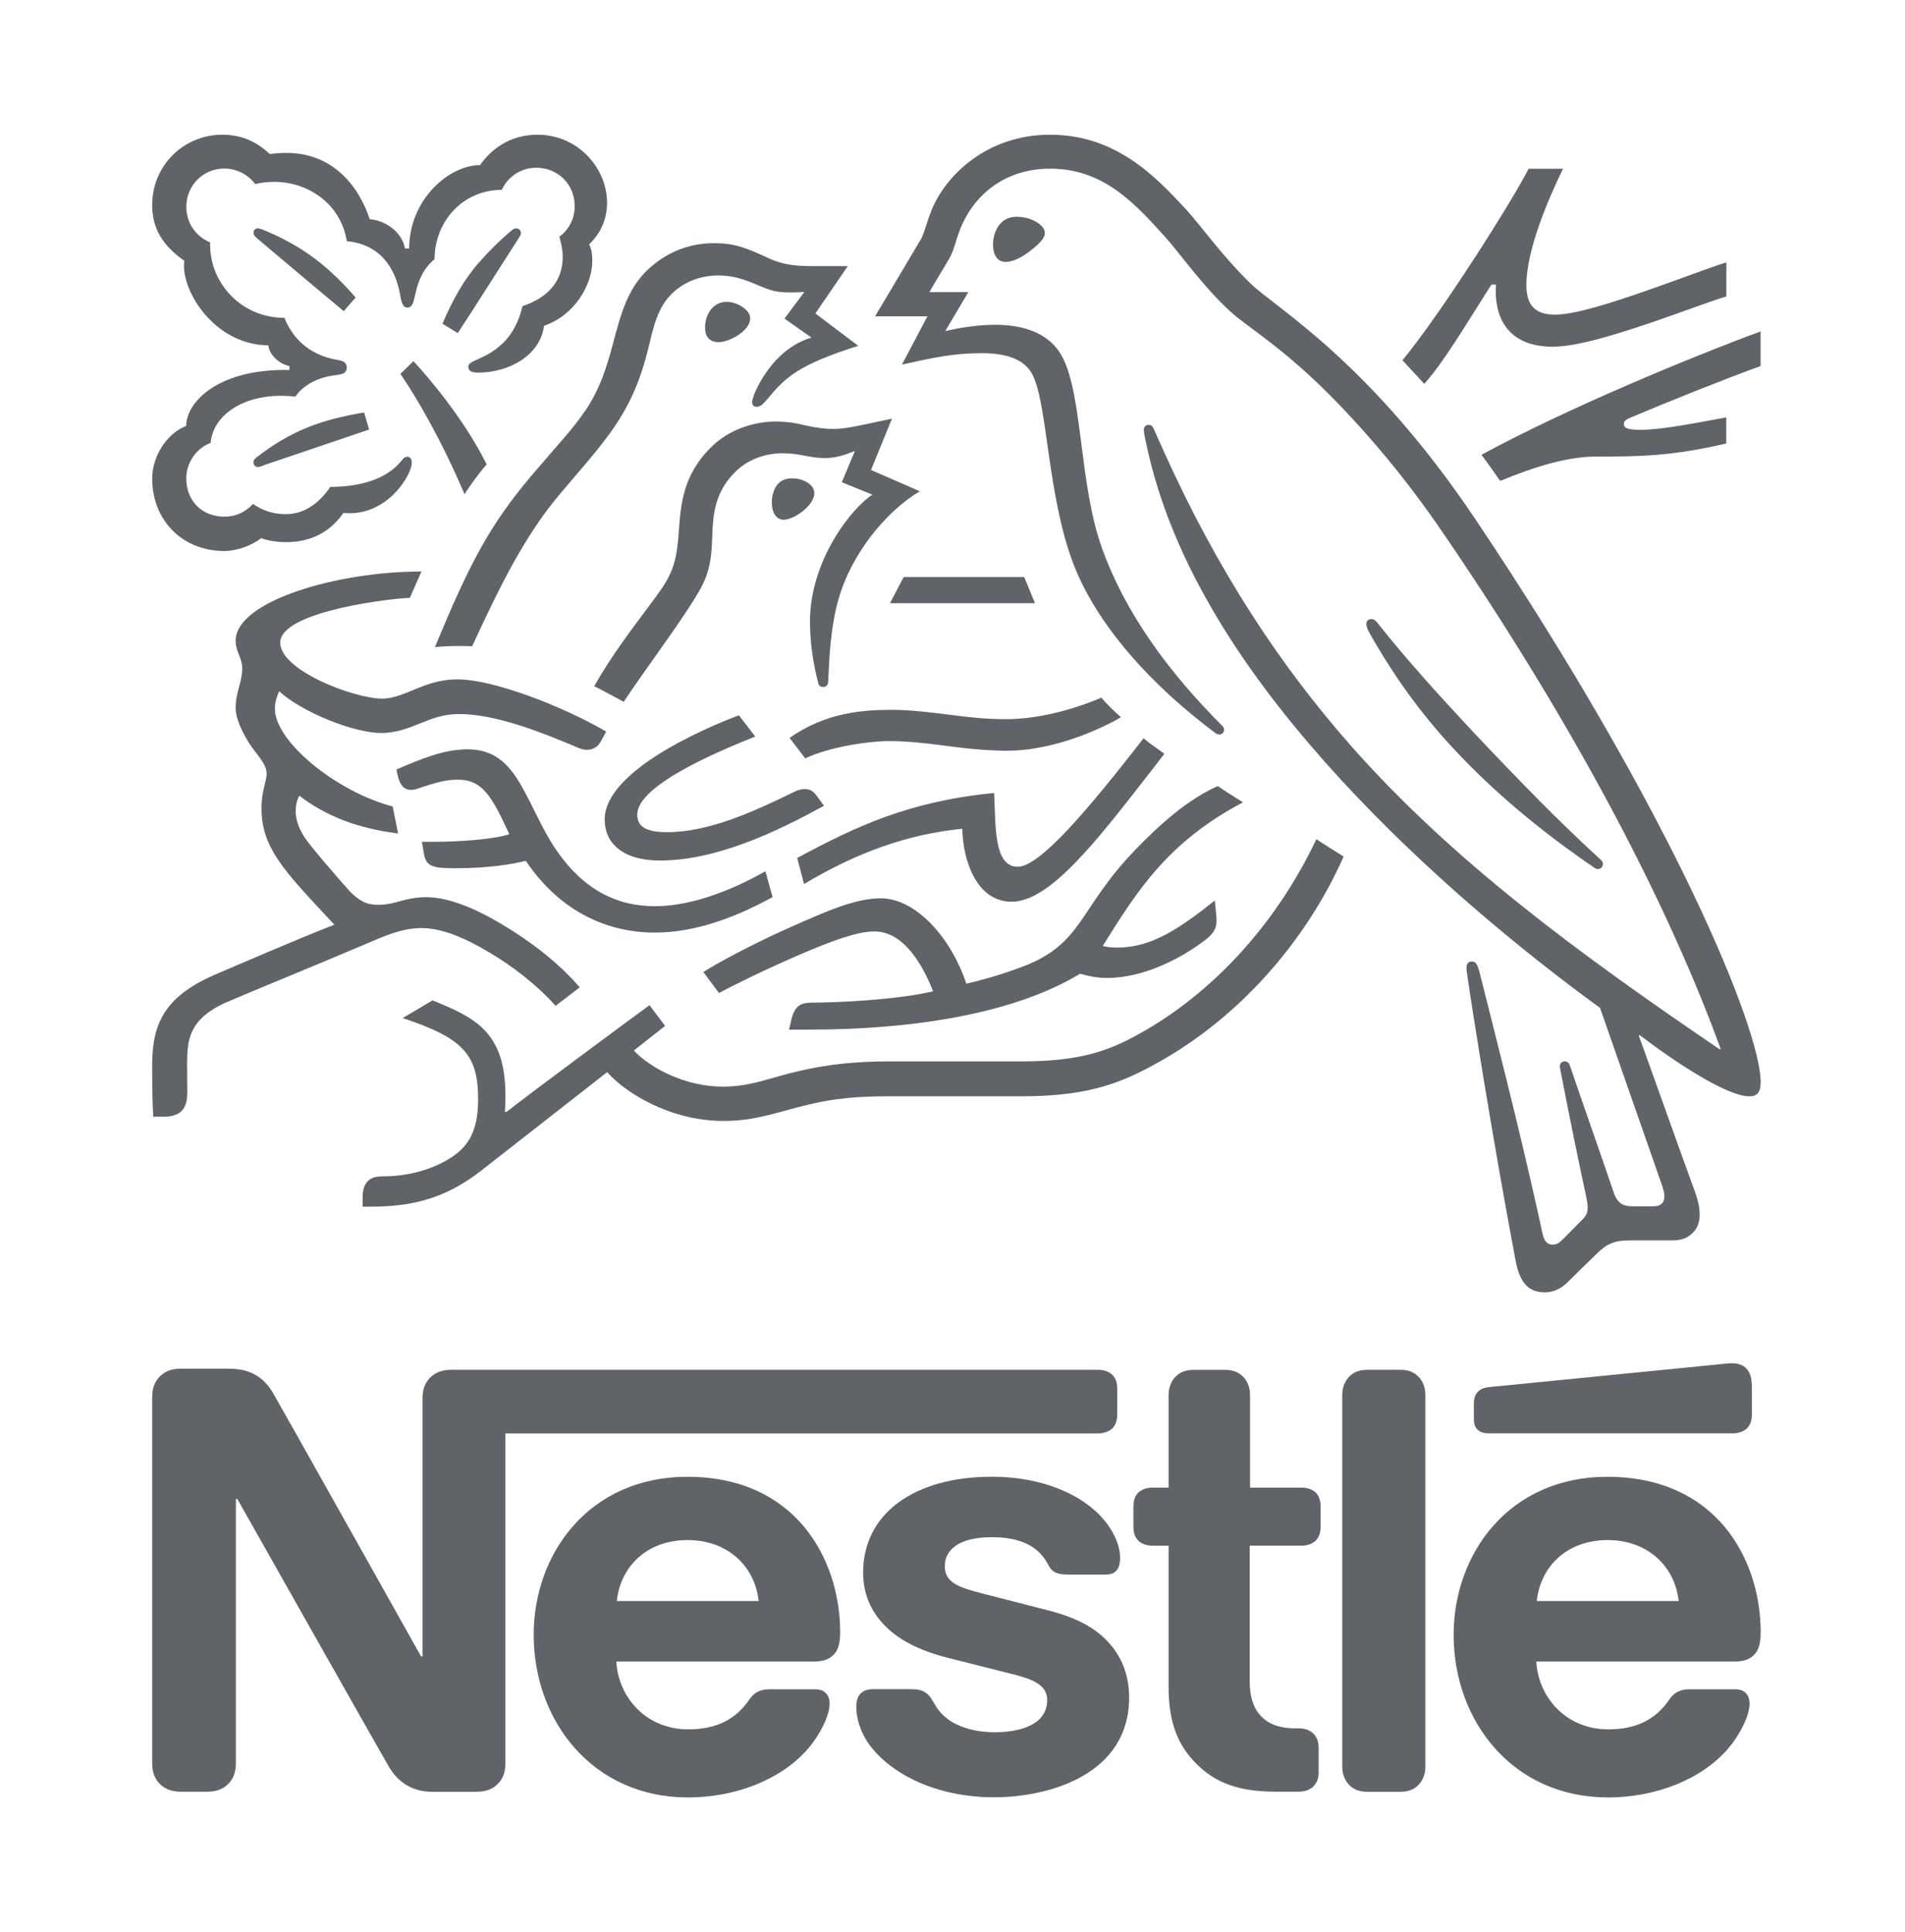
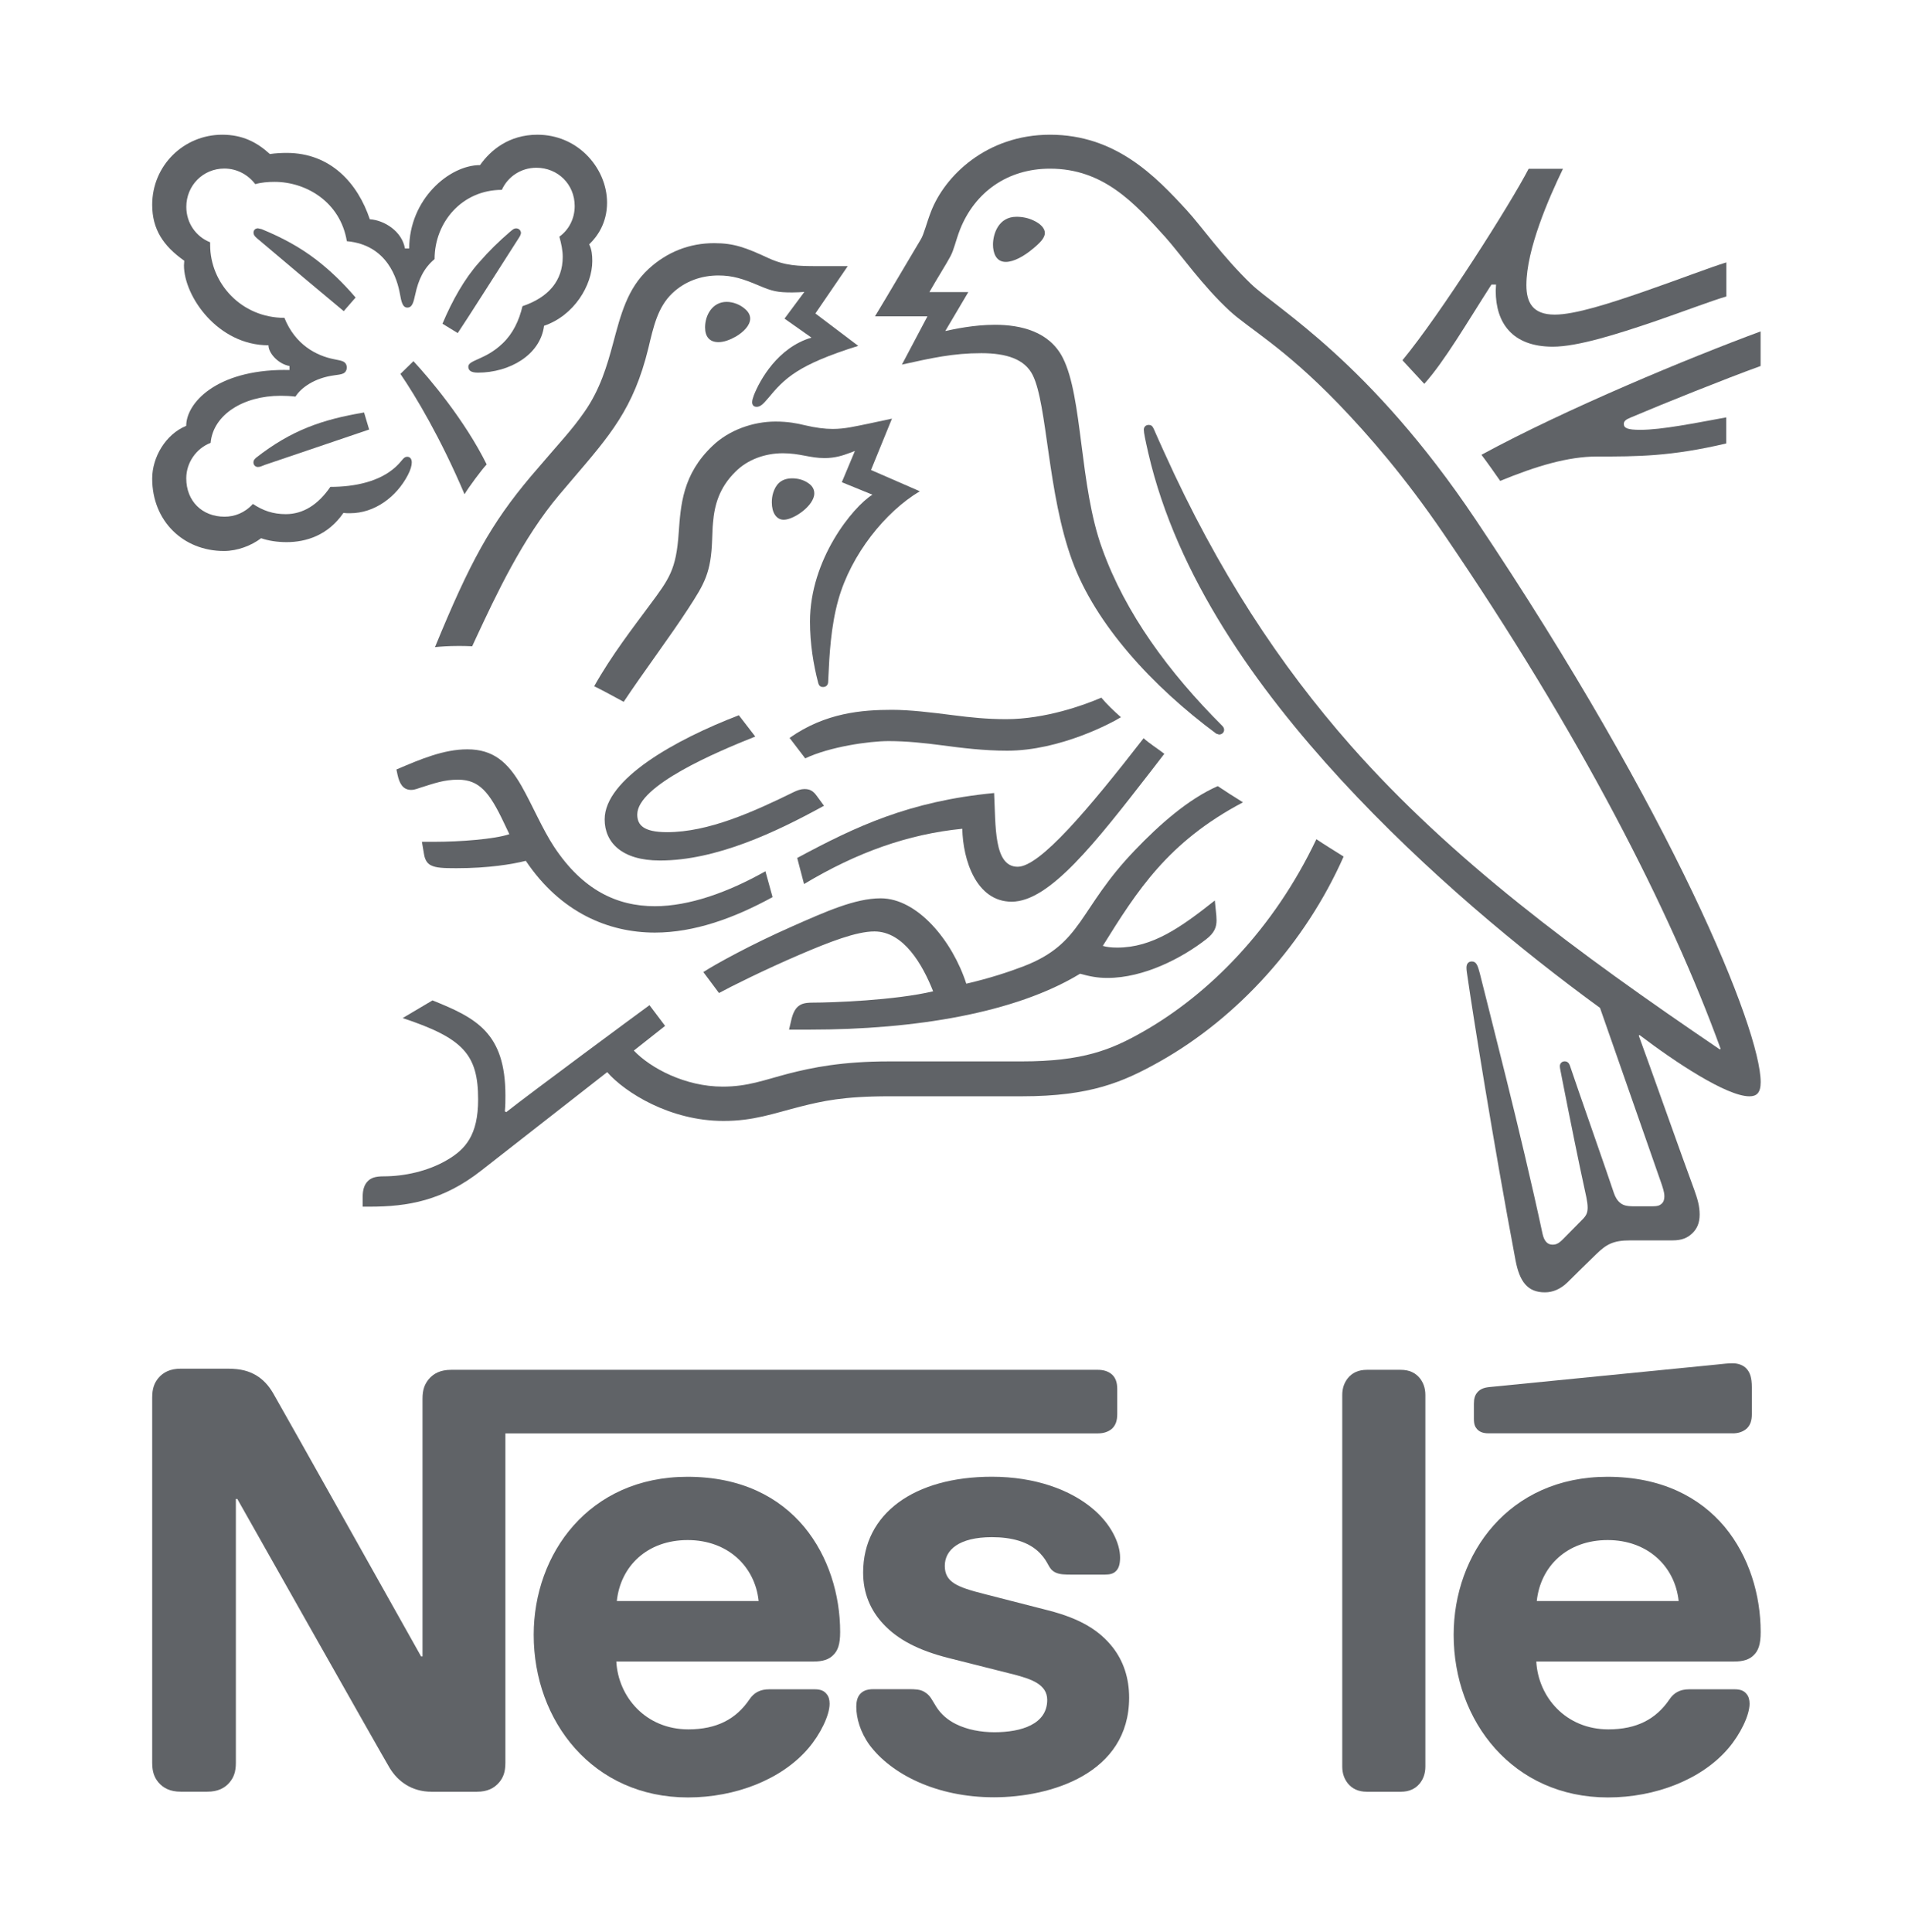
<svg xmlns="http://www.w3.org/2000/svg" width="71" height="72" viewBox="0 0 71 72" fill="none">
  <path d="M42.295 31.686C40.18 33.887 40.371 35.155 38.141 36.011C37.581 36.223 36.893 36.453 36.014 36.656C35.498 35.06 34.198 33.475 32.823 33.475C31.871 33.475 30.77 33.971 29.502 34.532C28.013 35.187 26.649 35.938 26.214 36.223L26.797 37.004C27.241 36.761 28.52 36.126 29.799 35.577C30.91 35.101 31.914 34.709 32.589 34.709C33.679 34.709 34.387 35.948 34.778 36.94C33.351 37.279 31.004 37.362 30.296 37.362C29.968 37.362 29.85 37.416 29.736 37.512C29.629 37.607 29.545 37.774 29.492 38.008L29.408 38.368H30.169C34.121 38.368 37.856 37.744 40.255 36.285C40.594 36.379 40.89 36.442 41.27 36.442C42.644 36.442 44.063 35.693 44.949 35.005C45.268 34.762 45.341 34.541 45.341 34.297C45.341 34.181 45.33 34.075 45.318 33.968L45.277 33.556C44.009 34.56 42.953 35.311 41.641 35.311C41.409 35.311 41.239 35.29 41.102 35.247C42.381 33.196 43.524 31.377 46.326 29.898C46.03 29.718 45.607 29.442 45.386 29.294C44.294 29.772 43.215 30.724 42.295 31.686Z" fill="#606367" />
  <path d="M37.929 32.299C37.03 32.299 37.114 30.765 37.051 29.551C33.88 29.856 31.892 30.799 29.712 31.971L29.967 32.943C31.943 31.759 33.846 31.083 35.865 30.883C35.888 32.044 36.384 33.601 37.706 33.601C39.123 33.601 40.844 31.379 42.865 28.777L43.395 28.09C43.12 27.878 42.814 27.687 42.623 27.509C40.552 30.175 38.755 32.299 37.929 32.299Z" fill="#606367" />
  <path d="M32.39 15.783C31.871 15.888 31.491 15.984 31.036 15.984C30.74 15.984 30.401 15.941 30 15.847C29.693 15.772 29.365 15.709 28.902 15.709C28.067 15.709 27.168 16.025 26.553 16.617C25.431 17.685 25.37 18.837 25.295 19.861C25.201 21.227 24.946 21.566 24.208 22.558C23.605 23.371 22.779 24.441 22.146 25.572C22.348 25.666 23.013 26.026 23.245 26.153C23.974 25.055 24.989 23.701 25.654 22.675C26.258 21.746 26.501 21.343 26.542 20.095C26.553 19.884 26.553 19.683 26.574 19.481C26.628 18.837 26.797 18.181 27.411 17.578C27.865 17.121 28.52 16.89 29.178 16.89C29.811 16.89 30.182 17.07 30.73 17.07C31.122 17.07 31.409 16.975 31.66 16.881L31.862 16.806L31.375 17.969L32.516 18.434C31.787 18.887 30.189 20.843 30.189 23.16C30.189 23.993 30.317 24.765 30.496 25.453C30.517 25.526 30.558 25.601 30.674 25.601C30.781 25.601 30.856 25.537 30.865 25.422L30.877 25.179C30.91 24.471 30.961 23.351 31.246 22.347C31.721 20.655 33.001 19.069 34.282 18.306L32.463 17.514L33.244 15.6L32.39 15.783Z" fill="#606367" />
  <path d="M37.886 8.078C37.199 8.078 37.009 8.742 37.009 9.113C37.009 9.409 37.114 9.76 37.485 9.76C37.79 9.76 38.171 9.539 38.467 9.293C38.753 9.061 38.942 8.872 38.942 8.681C38.942 8.503 38.774 8.332 38.519 8.216C38.343 8.13 38.12 8.078 37.886 8.078Z" fill="#606367" />
-   <path d="M33.679 21.504L33.171 22.478H38.574L38.173 21.504H33.679Z" fill="#606367" />
  <path d="M27.43 12.539C27.715 12.369 27.959 12.127 27.959 11.872C27.959 11.756 27.908 11.64 27.79 11.533C27.59 11.344 27.314 11.249 27.082 11.249C26.552 11.249 26.278 11.745 26.278 12.2C26.278 12.549 26.449 12.749 26.775 12.749C26.975 12.751 27.209 12.665 27.43 12.539Z" fill="#606367" />
-   <path d="M58.854 31.941L59.371 32.301C59.444 32.353 59.498 32.385 59.562 32.385C59.669 32.385 59.742 32.28 59.742 32.196C59.742 32.143 59.719 32.089 59.658 32.036C58.112 30.63 56.453 28.918 54.898 27.267C53.682 25.968 52.435 24.595 51.335 23.208C51.261 23.113 51.199 23.07 51.112 23.07C50.987 23.07 50.923 23.154 50.923 23.25C50.923 23.398 51.028 23.576 51.292 24.021C52.094 25.385 53.089 26.76 54.316 28.049C55.638 29.453 57.193 30.765 58.854 31.941Z" fill="#606367" />
  <path d="M52.205 51.045H50.946C50.618 51.045 50.397 51.161 50.238 51.352C50.111 51.51 50.026 51.712 50.026 51.987V65.826C50.026 66.101 50.111 66.302 50.238 66.461C50.397 66.652 50.618 66.768 50.946 66.768H52.205C52.533 66.768 52.754 66.652 52.913 66.461C53.04 66.303 53.124 66.101 53.124 65.826V51.987C53.124 51.712 53.04 51.511 52.913 51.352C52.754 51.161 52.533 51.045 52.205 51.045Z" fill="#606367" />
  <path d="M30.349 18.385C30.349 18.248 30.287 18.11 30.128 18.005C29.95 17.877 29.727 17.825 29.527 17.825C29.081 17.825 28.903 18.089 28.817 18.364C28.776 18.492 28.766 18.617 28.766 18.724C28.766 19.104 28.935 19.368 29.21 19.368C29.588 19.368 30.349 18.84 30.349 18.385Z" fill="#606367" />
  <path d="M15.725 31.369L15.802 31.823C15.832 32.014 15.907 32.171 16.064 32.246C16.255 32.342 16.53 32.353 17.006 32.353C18.211 32.353 19.089 32.205 19.597 32.078C20.897 34.011 22.684 34.752 24.407 34.752C25.877 34.752 27.366 34.213 28.794 33.43L28.528 32.467C27.134 33.252 25.686 33.769 24.407 33.769C22.98 33.769 21.71 33.155 20.653 31.559C20.209 30.884 19.861 30.038 19.436 29.287C18.928 28.399 18.379 27.923 17.418 27.923C16.54 27.923 15.684 28.285 14.775 28.674L14.817 28.875C14.89 29.202 15.019 29.435 15.326 29.435C15.463 29.435 15.601 29.371 15.675 29.35C16.182 29.191 16.551 29.054 17.07 29.054C17.862 29.054 18.242 29.519 18.782 30.662L18.984 31.085C18.434 31.272 17.145 31.369 16.184 31.369H15.725Z" fill="#606367" />
  <path d="M59.91 55.031C56.24 55.031 54.178 57.897 54.178 60.92C54.178 64.145 56.389 66.98 59.929 66.98C61.697 66.98 63.43 66.313 64.424 65.14C64.857 64.631 65.207 63.923 65.207 63.49C65.207 63.342 65.175 63.215 65.091 63.121C65.007 63.014 64.879 62.95 64.658 62.95H62.958C62.618 62.95 62.386 63.076 62.216 63.333C61.719 64.061 61.002 64.443 59.944 64.443C58.357 64.443 57.331 63.237 57.258 61.915H64.638C64.964 61.915 65.2 61.842 65.357 61.682C65.537 61.514 65.621 61.27 65.621 60.817C65.621 59.431 65.189 57.992 64.278 56.895C63.345 55.782 61.909 55.031 59.91 55.031ZM57.276 59.661C57.415 58.361 58.41 57.389 59.919 57.389C61.401 57.389 62.426 58.361 62.564 59.661H57.276Z" fill="#606367" />
  <path d="M55.587 10.604H55.758C55.758 10.677 55.746 10.764 55.746 10.836C55.746 12.032 56.361 12.919 57.873 12.919C58.802 12.919 60.263 12.453 61.636 11.989C62.776 11.597 63.824 11.196 64.342 11.048V9.778C63.75 9.958 62.546 10.423 61.298 10.855C59.987 11.31 58.697 11.724 57.946 11.724C57.121 11.724 56.889 11.269 56.889 10.623C56.889 9.291 57.725 7.379 58.253 6.289H56.973C56.309 7.579 53.686 11.713 52.27 13.425L53.083 14.304C53.842 13.459 54.677 12.02 55.587 10.604Z" fill="#606367" />
  <path d="M46.629 10.584C45.562 9.557 44.749 8.394 44.23 7.834C43.076 6.575 41.587 5.02 39.135 5.02C36.765 5.02 35.201 6.564 34.694 7.898C34.544 8.28 34.43 8.742 34.323 8.913C34.091 9.293 33.044 11.08 32.611 11.788H34.566L33.615 13.586C34.724 13.341 35.516 13.161 36.574 13.161C37.515 13.161 38.193 13.384 38.489 13.976C39.039 15.075 39.039 18.404 39.968 20.912C40.834 23.27 42.95 25.576 45.329 27.339L45.434 27.372C45.55 27.372 45.623 27.286 45.623 27.202C45.623 27.138 45.603 27.097 45.55 27.043C43.561 25.055 41.945 22.856 41.079 20.446C40.223 18.099 40.36 14.8 39.609 13.33C39.112 12.357 38.056 12.103 37.082 12.103C36.301 12.103 35.57 12.262 35.231 12.335L36.089 10.885H34.639C34.945 10.346 35.265 9.849 35.422 9.553C35.559 9.299 35.614 8.982 35.782 8.549C36.333 7.163 37.548 6.285 39.135 6.285C41.122 6.285 42.285 7.564 43.439 8.845C43.968 9.435 44.837 10.674 45.839 11.593C46.526 12.228 47.836 12.934 49.855 15.019C51.02 16.224 52.372 17.79 53.8 19.884C58.906 27.359 62.259 33.945 64.128 39.083L64.096 39.104C58.735 35.466 54.096 32.031 50.351 27.792C47.697 24.778 45.393 21.29 43.383 16.836C43.246 16.542 43.128 16.267 43.001 15.982C42.95 15.866 42.896 15.834 42.812 15.834C42.705 15.834 42.63 15.907 42.63 16.012C42.63 16.128 42.684 16.383 42.799 16.889C43.868 21.498 46.828 25.632 49.99 29.069C53.14 32.484 56.705 35.425 59.633 37.558L61.918 44.094C61.97 44.253 62.032 44.42 62.032 44.581C62.032 44.697 62.002 44.792 61.929 44.856C61.865 44.918 61.781 44.952 61.59 44.952H60.903C60.607 44.952 60.49 44.909 60.386 44.824C60.279 44.74 60.204 44.613 60.153 44.465C59.953 43.852 58.745 40.415 58.514 39.718C58.473 39.591 58.398 39.55 58.314 39.55C58.209 39.55 58.136 39.634 58.136 39.729C58.136 39.814 58.168 39.909 58.22 40.205C58.526 41.769 58.885 43.526 59.033 44.191C59.099 44.5 59.172 44.785 59.172 44.997C59.172 45.186 59.129 45.293 58.971 45.45L58.261 46.169C58.093 46.34 57.999 46.381 57.861 46.381C57.69 46.381 57.553 46.267 57.49 45.971C56.686 42.217 55.471 37.562 55.154 36.273C55.079 35.987 55.026 35.828 54.858 35.828C54.71 35.828 54.656 35.934 54.656 36.062C54.656 36.157 54.676 36.273 54.689 36.358C54.879 37.69 55.65 42.545 56.486 46.975C56.634 47.737 56.918 48.158 57.576 48.158C57.872 48.158 58.157 48.042 58.421 47.786C58.853 47.353 58.981 47.237 59.499 46.729C59.87 46.37 60.123 46.222 60.756 46.222H62.322C62.691 46.222 62.894 46.128 63.072 45.958C63.242 45.798 63.347 45.577 63.347 45.261C63.347 44.935 63.263 44.669 63.147 44.341C62.746 43.264 61.455 39.617 61.077 38.59L61.107 38.57C62.429 39.574 64.353 40.853 65.2 40.853C65.462 40.853 65.621 40.737 65.621 40.325C65.621 38.379 62.386 30.377 54.995 19.359C51.061 13.491 47.603 11.513 46.629 10.584Z" fill="#606367" />
  <path d="M55.913 17.921C57.247 17.37 58.44 17.012 59.517 17.012C61.029 17.012 62.267 17.012 64.338 16.525V15.553C63.175 15.765 61.939 16.017 61.135 16.017C60.66 16.017 60.521 15.954 60.521 15.796C60.521 15.703 60.585 15.637 60.764 15.564C62.032 15.025 64.306 14.114 65.618 13.639V12.35C62.984 13.322 58.365 15.235 55.214 16.948C55.3 17.051 55.851 17.825 55.913 17.921Z" fill="#606367" />
  <path d="M19.786 17.75C18.297 19.515 17.514 20.944 16.212 24.115C16.424 24.093 16.731 24.072 17.07 24.072C17.24 24.072 17.377 24.072 17.598 24.083L17.755 23.744C18.486 22.178 19.469 20.066 20.844 18.438L21.32 17.878C22.738 16.216 23.614 15.233 24.165 12.972C24.356 12.168 24.514 11.449 25.053 10.932C25.54 10.468 26.154 10.265 26.776 10.265C27.305 10.265 27.698 10.393 28.267 10.634C28.784 10.855 28.975 10.898 29.526 10.898C29.715 10.898 29.852 10.887 29.979 10.878L29.239 11.873L30.244 12.581C28.985 12.95 28.318 14.167 28.097 14.727C28.056 14.843 28.033 14.916 28.033 14.991C28.033 15.075 28.076 15.16 28.202 15.16C28.34 15.16 28.445 15.055 28.625 14.843C29.239 14.101 29.727 13.596 31.987 12.888L30.39 11.681L31.596 9.917H30.465C29.747 9.917 29.271 9.906 28.646 9.621C27.799 9.229 27.366 9.061 26.615 9.061C25.695 9.061 24.86 9.389 24.173 10.022C23.38 10.752 23.135 11.726 22.85 12.792C22.629 13.618 22.363 14.527 21.773 15.362C21.277 16.07 20.919 16.419 19.786 17.75Z" fill="#606367" />
  <path d="M10.63 13.785C8.04 13.785 6.94 15.032 6.94 15.868C6.168 16.186 5.672 17.042 5.672 17.834C5.672 19.41 6.824 20.532 8.347 20.532C8.854 20.532 9.373 20.329 9.733 20.056C9.997 20.15 10.334 20.202 10.682 20.202C11.413 20.202 12.226 19.947 12.799 19.114C12.883 19.125 12.958 19.125 13.043 19.125C13.972 19.125 14.777 18.511 15.199 17.707C15.303 17.509 15.347 17.347 15.347 17.233C15.347 17.117 15.294 17.021 15.178 17.021C15.03 17.021 15.008 17.16 14.743 17.402C14.152 17.941 13.243 18.143 12.312 18.143C11.857 18.808 11.297 19.159 10.652 19.159C10.177 19.159 9.808 19.031 9.426 18.779C9.118 19.117 8.738 19.254 8.369 19.254C7.534 19.254 6.942 18.672 6.942 17.825C6.942 17.233 7.322 16.705 7.85 16.503C7.944 15.456 9.064 14.748 10.461 14.748C10.641 14.748 10.821 14.757 11.012 14.779C11.224 14.442 11.731 14.083 12.451 13.987C12.599 13.966 12.713 13.955 12.799 13.914C12.883 13.871 12.925 13.787 12.925 13.693C12.925 13.609 12.893 13.534 12.81 13.481C12.737 13.438 12.608 13.418 12.462 13.388C11.795 13.26 11.003 12.848 10.6 11.844C9.002 11.844 7.832 10.563 7.832 9.126V9.029C7.301 8.817 6.944 8.31 6.944 7.708C6.944 6.914 7.567 6.281 8.36 6.281C8.836 6.281 9.248 6.513 9.514 6.862C9.735 6.798 9.988 6.777 10.231 6.777C11.415 6.777 12.685 7.529 12.927 8.988C14.449 9.126 14.809 10.415 14.906 10.954C14.957 11.23 15 11.462 15.182 11.462C15.371 11.462 15.414 11.25 15.478 10.966C15.594 10.424 15.794 9.992 16.197 9.655C16.197 8.27 17.233 7.075 18.703 7.075C18.924 6.588 19.411 6.251 19.992 6.251C20.786 6.251 21.419 6.864 21.419 7.678C21.419 8.154 21.198 8.566 20.848 8.819C20.923 9.094 20.973 9.338 20.973 9.57C20.973 10.46 20.445 11.082 19.473 11.41C19.346 11.951 19.113 12.436 18.733 12.796C18.098 13.41 17.454 13.41 17.454 13.663C17.454 13.8 17.547 13.886 17.814 13.886C18.988 13.886 20.14 13.228 20.277 12.14C21.399 11.76 22.075 10.627 22.075 9.729C22.075 9.497 22.054 9.297 21.959 9.106C22.266 8.812 22.625 8.304 22.625 7.553C22.625 6.897 22.339 6.232 21.833 5.743C21.382 5.307 20.758 5.02 20.029 5.02C18.973 5.02 18.285 5.592 17.892 6.152C16.74 6.152 15.251 7.431 15.251 9.261H15.092C14.987 8.626 14.329 8.205 13.783 8.171C13.337 6.839 12.333 5.698 10.682 5.698C10.493 5.698 10.261 5.71 10.059 5.74C9.572 5.296 9.034 5.02 8.283 5.02C6.844 5.02 5.672 6.172 5.672 7.632C5.672 8.542 6.084 9.164 6.867 9.716L6.856 9.887C6.856 11.048 8.124 12.867 10.006 12.867C10.006 13.163 10.375 13.566 10.789 13.639V13.787H10.63V13.785Z" fill="#606367" />
  <path d="M39.071 60.01L36.672 59.395C35.677 59.142 35.213 58.961 35.213 58.35C35.213 57.756 35.743 57.281 36.968 57.281C37.687 57.281 38.343 57.44 38.766 57.884C39.114 58.253 39.051 58.444 39.326 58.592C39.496 58.676 39.686 58.676 39.982 58.676H41.177C41.368 58.676 41.505 58.644 41.609 58.528C41.696 58.432 41.746 58.285 41.746 58.041C41.746 57.49 41.388 56.782 40.753 56.243C39.907 55.514 38.575 55.029 36.968 55.029C34.072 55.029 32.169 56.404 32.169 58.601C32.169 59.384 32.453 60.017 32.918 60.514C33.458 61.096 34.229 61.499 35.349 61.783L37.771 62.394C38.436 62.565 39.03 62.767 39.03 63.346C39.03 64.245 38.078 64.55 37.061 64.55C36.565 64.55 36.048 64.457 35.625 64.245C35.329 64.097 35.076 63.887 34.894 63.6C34.737 63.357 34.682 63.177 34.441 63.04C34.293 62.954 34.113 62.945 33.87 62.945H32.558C32.274 62.945 32.137 63.029 32.041 63.145C31.946 63.261 31.914 63.43 31.914 63.6C31.914 64.022 32.062 64.55 32.41 65.028C33.214 66.105 34.894 66.974 37.041 66.974C39.156 66.974 42.083 66.096 42.083 63.261C42.083 62.531 41.872 61.907 41.482 61.4C40.984 60.761 40.276 60.319 39.071 60.01Z" fill="#606367" />
  <path d="M14.923 13.933C15.483 14.748 16.424 16.323 17.313 18.417C17.471 18.151 17.947 17.509 18.138 17.306C17.323 15.656 15.991 14.081 15.409 13.459L14.923 13.933Z" fill="#606367" />
  <path d="M41.047 25.997C40.414 26.273 38.955 26.799 37.507 26.799C36.786 26.799 36.185 26.737 35.518 26.651C34.694 26.546 33.911 26.451 33.246 26.451C32.135 26.451 30.76 26.558 29.428 27.498L30.011 28.26C30.919 27.828 32.39 27.616 33.118 27.616C33.785 27.616 34.471 27.689 35.106 27.773C35.825 27.869 36.66 27.974 37.537 27.974C39.526 27.974 41.472 26.917 41.778 26.726C41.534 26.514 41.227 26.218 41.047 25.997Z" fill="#606367" />
  <path d="M28.149 27.447L27.537 26.653C25.167 27.563 22.536 29.032 22.536 30.534C22.536 31.39 23.171 32.066 24.596 32.066C26.69 32.066 28.921 31.01 30.71 30.026L30.455 29.678C30.307 29.465 30.18 29.403 29.979 29.403C29.852 29.403 29.713 29.453 29.599 29.508C28.067 30.259 26.405 31.01 24.862 31.01C23.972 31.01 23.751 30.736 23.751 30.352C23.751 29.275 26.69 28.026 28.149 27.447Z" fill="#606367" />
-   <path d="M48.501 55.434H46.589V51.987C46.589 51.712 46.503 51.511 46.377 51.352C46.218 51.163 45.995 51.047 45.669 51.047H44.474C44.148 51.047 43.925 51.163 43.766 51.352C43.641 51.511 43.554 51.712 43.554 51.987V55.434H42.962C42.741 55.434 42.571 55.498 42.444 55.602C42.305 55.73 42.243 55.898 42.243 56.151V56.88C42.243 57.135 42.305 57.305 42.444 57.429C42.571 57.535 42.739 57.599 42.962 57.599H43.554V62.874C43.554 64.226 43.925 65.073 44.613 65.749C45.246 66.373 46.072 66.764 47.508 66.764H48.408C48.629 66.764 48.797 66.701 48.925 66.594C49.063 66.468 49.146 66.3 49.146 66.045V65.125C49.146 64.873 49.061 64.702 48.925 64.577C48.797 64.47 48.629 64.406 48.408 64.406H48.28C47.709 64.406 47.318 64.258 47.051 64.003C46.735 63.708 46.576 63.254 46.576 62.66V57.597H48.501C48.722 57.597 48.893 57.534 49.018 57.427C49.157 57.301 49.219 57.131 49.219 56.878V56.149C49.219 55.895 49.155 55.726 49.018 55.601C48.895 55.498 48.724 55.434 48.501 55.434Z" fill="#606367" />
  <path d="M64.575 53.413C64.796 53.413 64.964 53.349 65.091 53.242C65.23 53.117 65.292 52.946 65.292 52.693V51.71C65.292 51.328 65.219 51.137 65.091 51C64.977 50.874 64.784 50.801 64.575 50.801C64.404 50.801 64.236 50.822 63.951 50.852L55.512 51.687C55.271 51.71 55.153 51.783 55.068 51.878C54.971 51.985 54.932 52.12 54.932 52.311V52.862C54.932 53.074 54.973 53.167 55.048 53.253C55.141 53.358 55.28 53.411 55.469 53.411H64.575V53.413Z" fill="#606367" />
  <path d="M16.658 43.23C15.95 43.644 15.072 43.835 14.3 43.835C13.972 43.835 13.824 43.899 13.708 44.015C13.581 44.141 13.517 44.332 13.517 44.596V44.965H13.781C15.197 44.965 16.509 44.744 17.947 43.612L22.63 39.952C23.297 40.715 24.977 41.771 26.964 41.771C28.086 41.771 28.804 41.498 29.84 41.234C30.643 41.033 31.426 40.852 33.138 40.852H38.096C40.634 40.852 41.861 40.323 43.214 39.563C46.154 37.913 48.659 35.122 50.077 31.919C49.706 31.684 49.358 31.473 49.062 31.272C47.475 34.614 45.064 37.047 42.59 38.452C41.417 39.119 40.359 39.552 38.076 39.552H33.138C31.374 39.552 30.263 39.784 29.397 40.005C28.466 40.248 27.873 40.492 26.934 40.492C25.539 40.492 24.246 39.804 23.623 39.149L24.788 38.229L24.207 37.457C23.868 37.701 19.734 40.756 18.867 41.443L18.816 41.412C18.837 41.2 18.837 41.011 18.837 40.822C18.837 38.495 17.758 37.935 16.119 37.279L15.008 37.937C17.26 38.686 17.82 39.289 17.82 40.971C17.82 42.301 17.346 42.83 16.658 43.23Z" fill="#606367" />
-   <path d="M6.095 41.614C6.888 41.614 6.981 41.138 6.981 40.683C6.981 40.377 6.972 40.027 6.972 39.647C6.981 38.77 7.015 37.987 8.431 37.352C9.002 37.099 11.803 35.957 13.887 35.069C14.502 34.805 15.071 34.584 15.706 34.584C16.414 34.584 17.229 34.889 18.242 35.494C19.1 36.002 19.999 36.689 20.707 37.482L21.605 36.794C20.833 35.886 19.765 35.071 18.698 34.438C17.63 33.805 16.678 33.432 15.875 33.432C15.526 33.432 15.238 33.496 14.996 33.559C14.71 33.634 14.446 33.718 14.107 33.718C13.717 33.718 13.387 33.625 12.912 33.074C12.734 32.874 11.589 31.574 11.347 31.194C11.229 31.014 11.02 30.652 11.02 30.231C11.02 30.051 11.052 29.839 11.156 29.65C12.14 30.412 13.357 30.877 14.837 31.057L14.635 30.053C12.511 29.493 10.246 27.621 10.246 26.415C10.246 26.16 10.31 25.983 10.403 25.758C11.228 26.52 13.164 27.314 14.21 27.314C14.781 27.314 15.247 27.123 15.689 26.943C16.113 26.775 16.536 26.608 17.105 26.608C18.46 26.608 20.129 27.262 21.599 27.886C21.685 27.917 21.779 27.94 21.872 27.94C22.107 27.94 22.287 27.833 22.403 27.61L22.594 27.262C20.977 26.322 18.396 25.316 17.051 25.316C16.439 25.316 15.995 25.475 15.571 25.643C15.096 25.833 14.684 26.033 14.249 26.033C13.181 26.033 10.443 24.977 10.443 23.95C10.443 22.744 14.798 22.279 15.275 22.279L15.708 21.296C12.548 21.296 8.783 22.405 8.783 23.875C8.783 24.299 9.027 24.508 9.027 24.9C9.027 25.43 8.783 25.79 8.783 26.38C8.783 26.771 9.017 27.267 9.291 27.702C9.587 28.157 9.937 28.453 9.937 28.835C9.937 29.12 9.746 29.457 9.746 30.124C9.746 31.551 10.561 32.419 12.145 34.119L12.462 34.458C11.151 34.966 8.708 36.022 8.137 36.266C6.168 37.088 5.672 38.094 5.672 39.681C5.672 40.293 5.672 40.99 5.713 41.614H6.095Z" fill="#606367" />
  <path d="M19.416 8.678C19.416 8.594 19.342 8.51 19.239 8.51C19.141 8.51 19.091 8.574 18.995 8.649C18.592 8.997 18.233 9.345 17.854 9.78C17.315 10.383 16.862 11.185 16.491 12.063L17.06 12.412C17.452 11.829 18.71 9.842 19.355 8.838C19.394 8.776 19.416 8.722 19.416 8.678Z" fill="#606367" />
  <path d="M41.439 53.244C41.576 53.118 41.64 52.948 41.64 52.695V51.762C41.64 51.509 41.576 51.339 41.439 51.214C41.312 51.107 41.143 51.045 40.922 51.045H16.815C16.412 51.045 16.16 51.182 15.98 51.393C15.832 51.575 15.747 51.774 15.747 52.122V61.724H15.693C15.693 61.724 10.439 52.356 10.184 51.923C10.004 51.614 9.804 51.405 9.54 51.245C9.276 51.097 9 51.002 8.472 51.002H6.74C6.337 51.002 6.084 51.139 5.904 51.35C5.756 51.53 5.672 51.732 5.672 52.081V65.687C5.672 66.035 5.756 66.238 5.904 66.418C6.084 66.629 6.337 66.766 6.74 66.766H7.723C8.126 66.766 8.379 66.629 8.558 66.418C8.706 66.238 8.791 66.035 8.791 65.687V55.857H8.845C8.845 55.857 14.301 65.52 14.522 65.88C14.83 66.386 15.347 66.768 16.088 66.768H17.77C18.171 66.768 18.424 66.631 18.604 66.419C18.754 66.24 18.836 66.037 18.836 65.689V53.414H40.924C41.143 53.413 41.312 53.349 41.439 53.244Z" fill="#606367" />
  <path d="M25.622 55.031C21.953 55.031 19.891 57.897 19.891 60.92C19.891 64.145 22.101 66.98 25.641 66.98C27.407 66.98 29.14 66.313 30.135 65.14C30.569 64.631 30.92 63.923 30.92 63.49C30.92 63.342 30.888 63.215 30.803 63.121C30.719 63.014 30.592 62.95 30.371 62.95H28.668C28.331 62.95 28.097 63.076 27.928 63.333C27.432 64.061 26.711 64.443 25.654 64.443C24.07 64.443 23.043 63.237 22.97 61.915H30.329C30.657 61.915 30.89 61.842 31.047 61.682C31.229 61.514 31.313 61.27 31.313 60.817C31.313 59.431 30.88 57.992 29.97 56.895C29.039 55.782 27.619 55.031 25.622 55.031ZM22.989 59.661C23.127 58.361 24.12 57.389 25.632 57.389C27.113 57.389 28.138 58.361 28.275 59.661H22.989Z" fill="#606367" />
  <path d="M9.446 17.233C9.446 17.308 9.499 17.402 9.615 17.402C9.688 17.402 9.752 17.372 9.89 17.317L13.758 16.006L13.569 15.371C11.994 15.635 10.851 16.038 9.551 17.052C9.476 17.117 9.446 17.16 9.446 17.233Z" fill="#606367" />
  <path d="M11.794 9.684C11.202 9.229 10.537 8.86 9.754 8.54L9.617 8.508C9.501 8.508 9.449 8.592 9.449 8.667C9.449 8.731 9.469 8.783 9.565 8.868C10.485 9.649 12.262 11.142 12.811 11.595L13.253 11.087C12.777 10.529 12.288 10.065 11.794 9.684Z" fill="#606367" />
</svg>